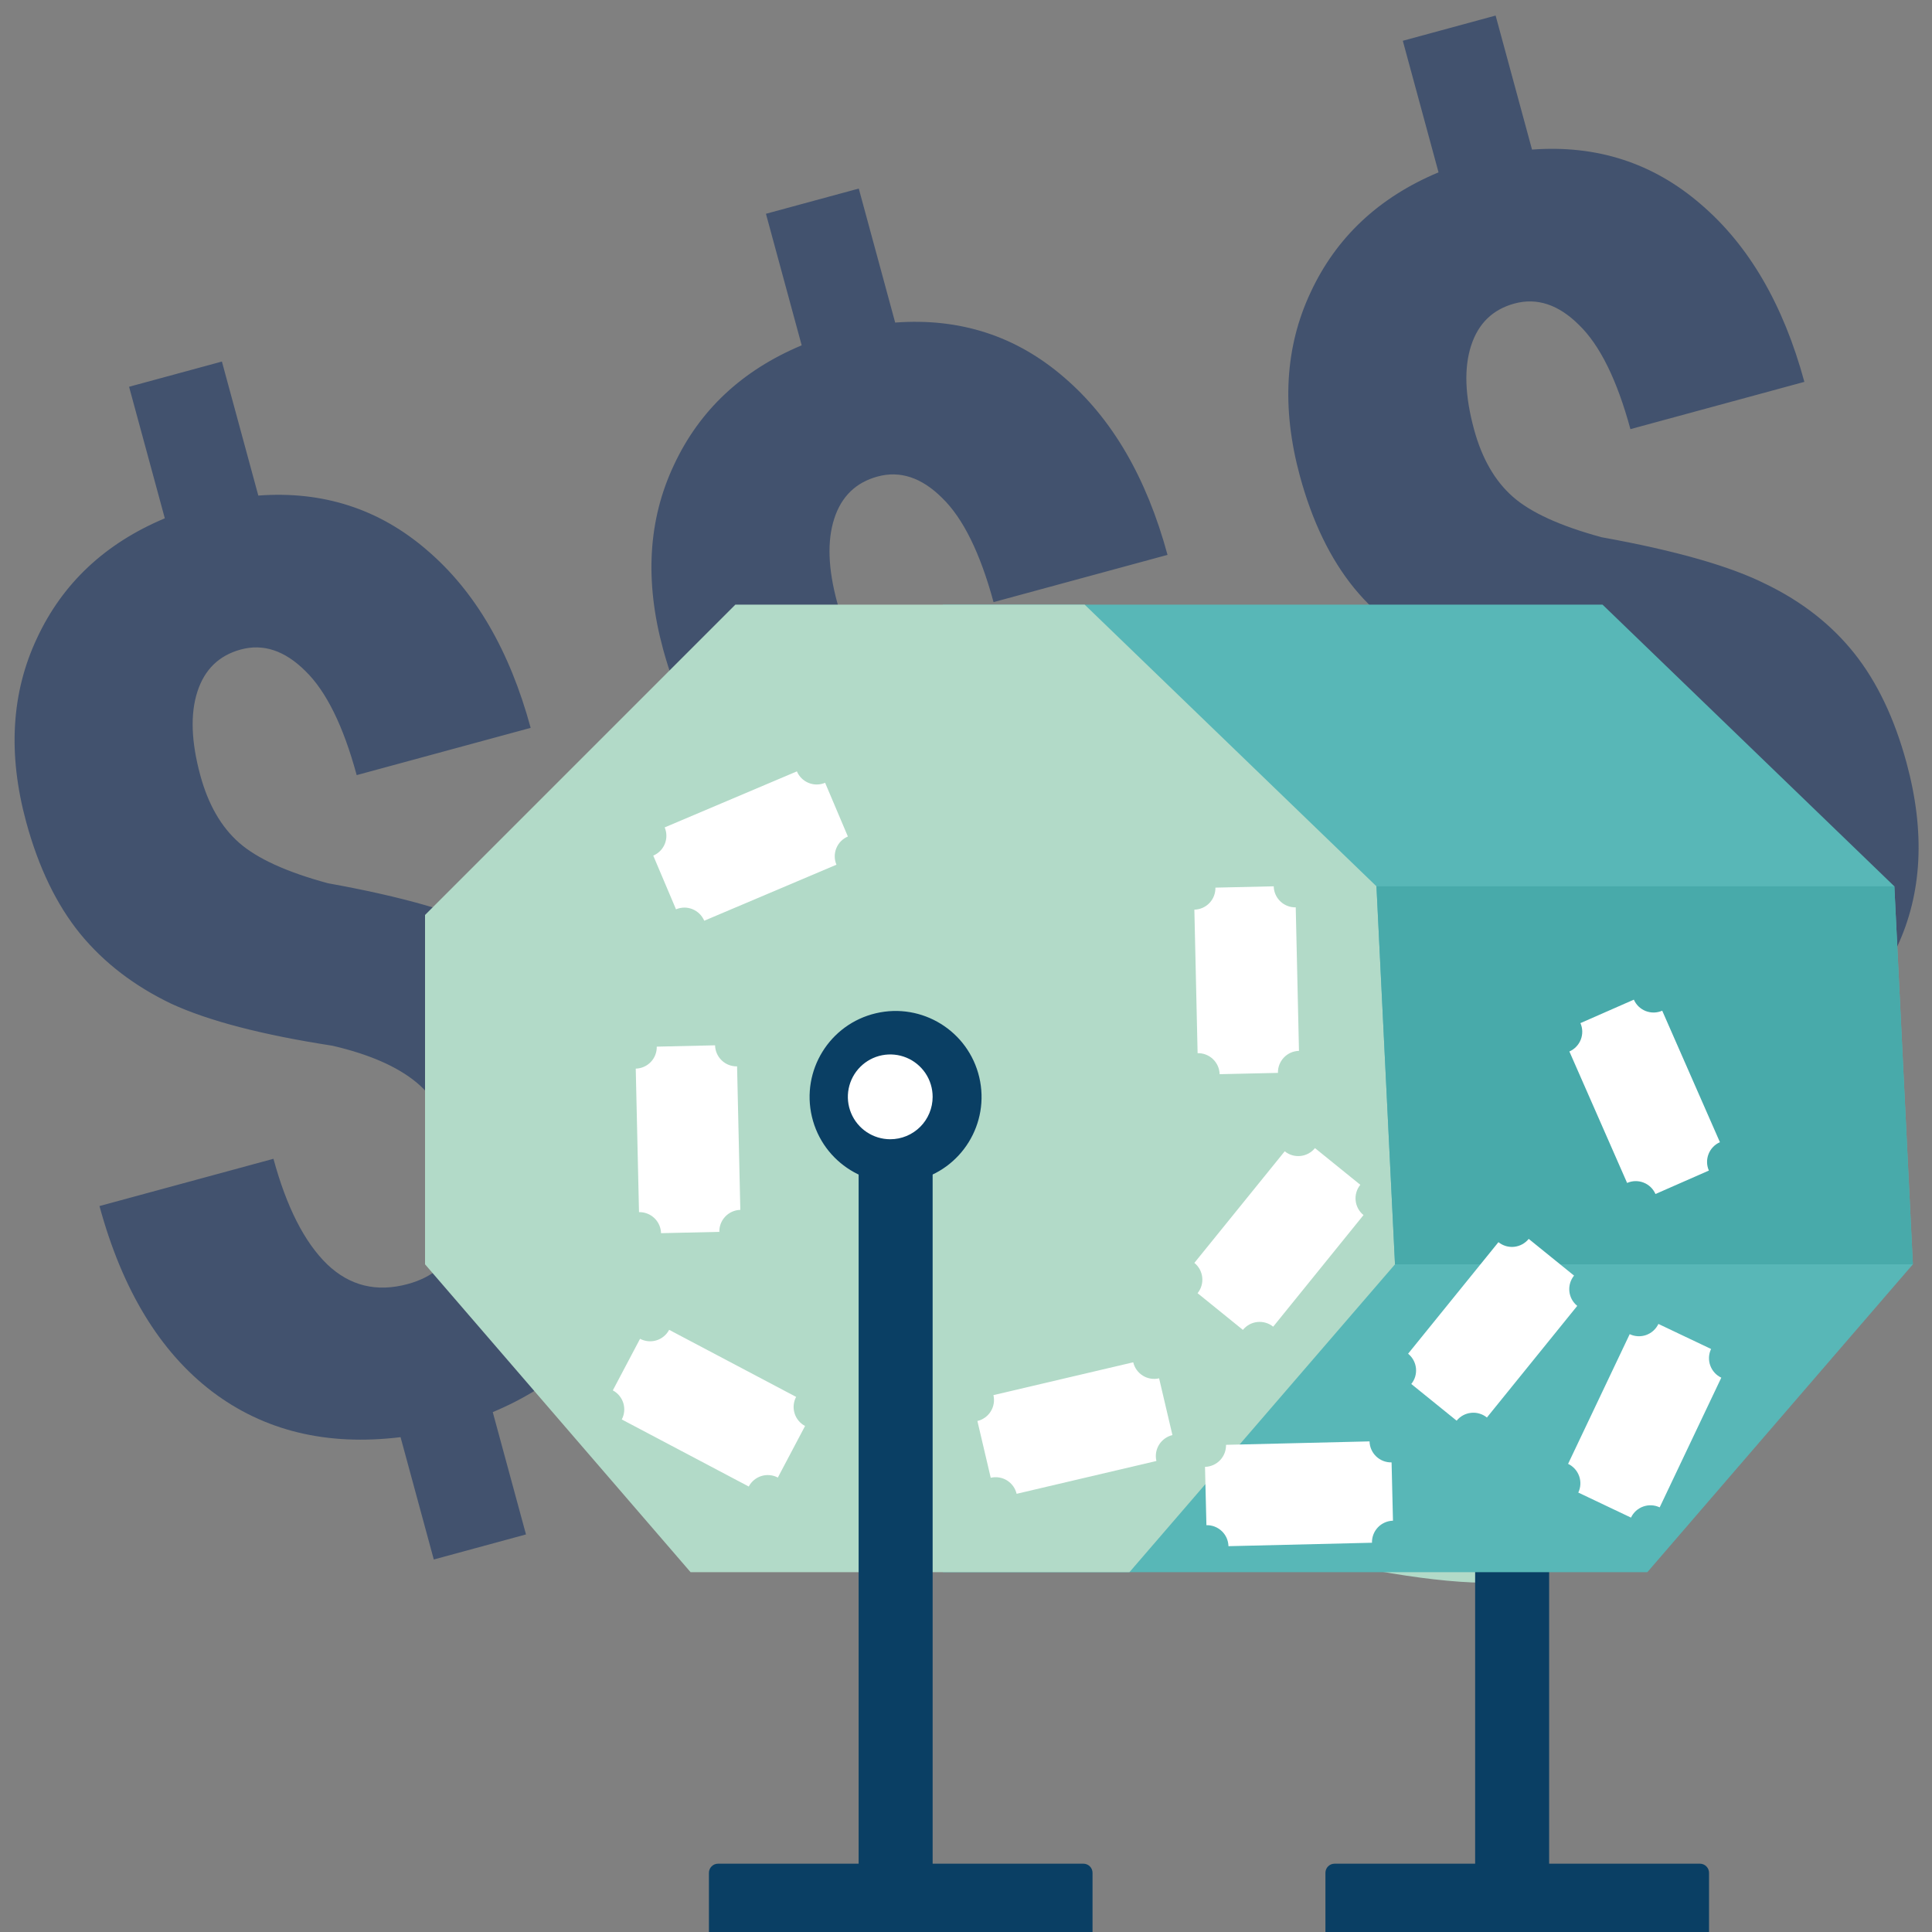
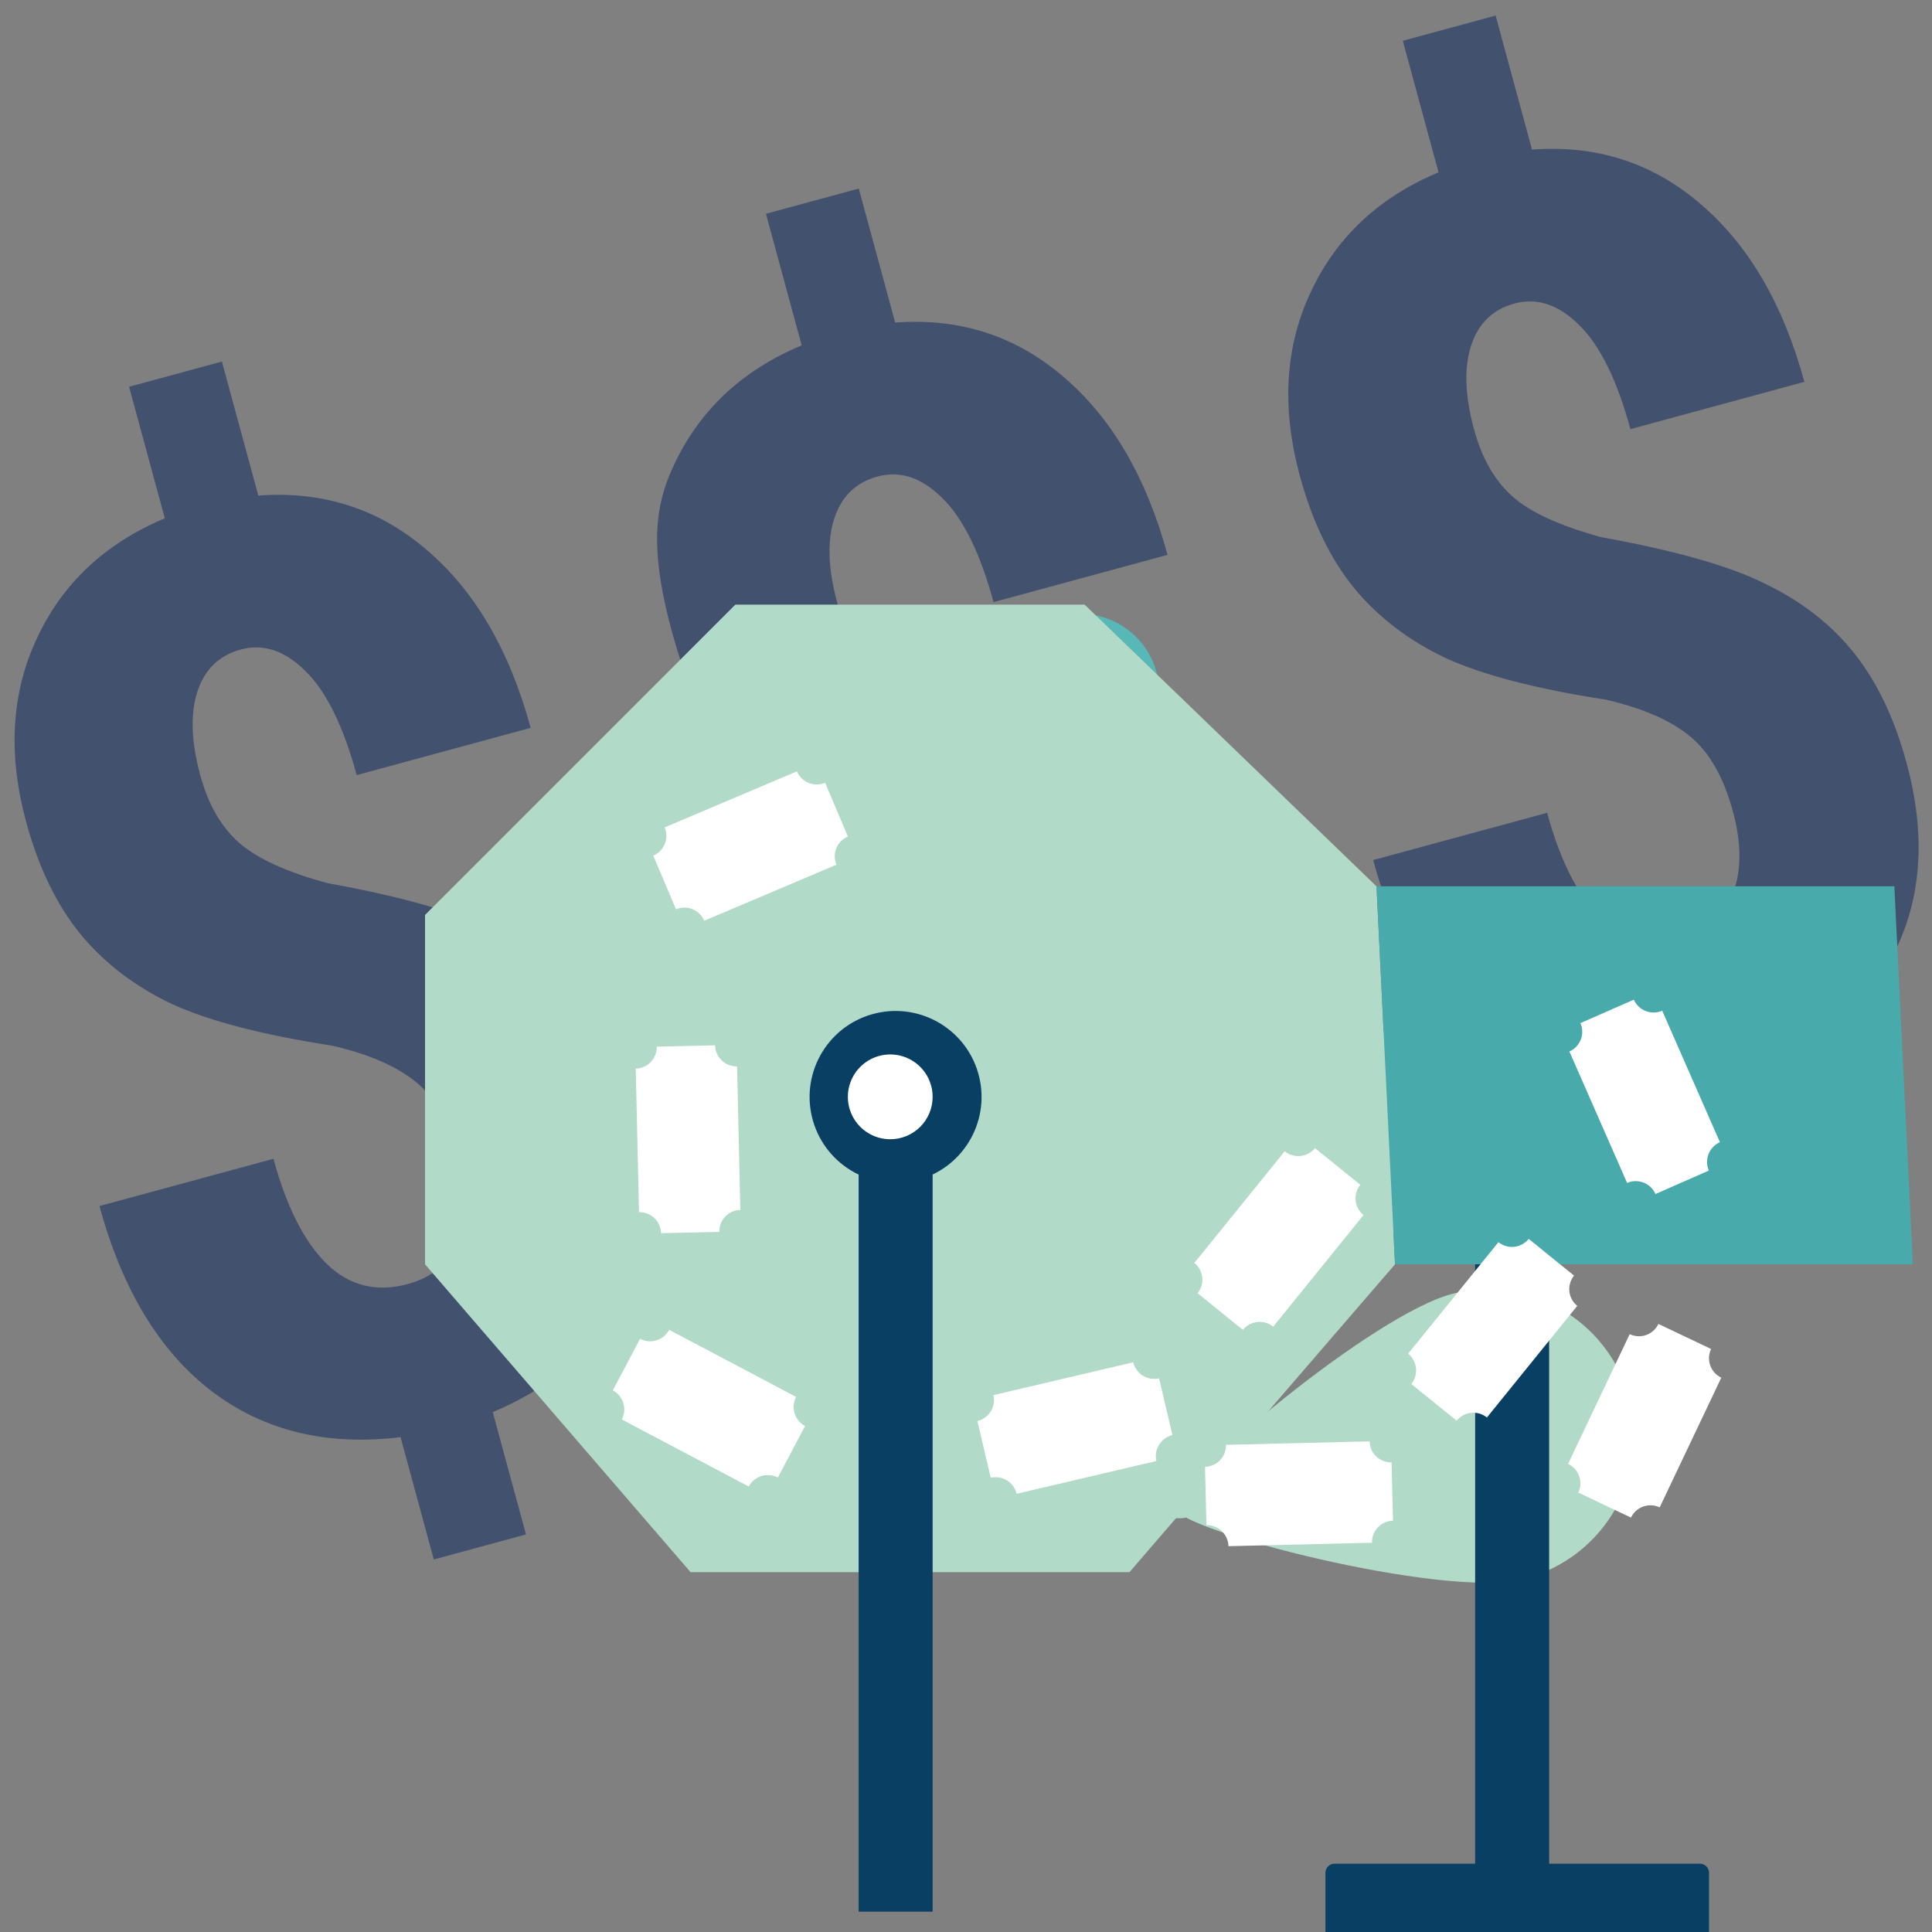
<svg xmlns="http://www.w3.org/2000/svg" width="100" height="100" viewBox="0 0 100 100" fill="none">
  <rect x="0" y="0" width="100" height="100" fill="#808080" stroke="none" />
  <g clip-path="url(#clip0)">
-     <path d="M23.766 59.897C23.288 58.136 22.55 56.844 21.552 56.022C20.554 55.2 19.107 54.568 17.211 54.127C13.573 53.566 10.791 52.841 8.864 51.952C6.953 51.036 5.385 49.834 4.16 48.344C2.93 46.834 1.995 44.901 1.355 42.546C0.399 39.025 0.585 35.854 1.914 33.033C3.238 30.191 5.443 28.123 8.531 26.828L6.681 20.019L11.486 18.714L13.37 25.65C16.719 25.401 19.628 26.342 22.098 28.473C24.588 30.598 26.378 33.665 27.467 37.674L18.462 40.12C17.771 37.575 16.884 35.777 15.802 34.727C14.741 33.672 13.627 33.302 12.46 33.619C11.336 33.925 10.588 34.652 10.217 35.8C9.845 36.949 9.896 38.393 10.368 40.132C10.777 41.638 11.446 42.8 12.375 43.619C13.303 44.437 14.837 45.137 16.976 45.717C20.808 46.407 23.648 47.219 25.496 48.152C27.359 49.058 28.879 50.251 30.055 51.731C31.232 53.211 32.131 55.096 32.753 57.387C33.727 60.972 33.565 64.148 32.267 66.915C30.99 69.676 28.736 71.735 25.505 73.091L27.225 79.422L22.453 80.719L20.733 74.387C16.919 74.853 13.664 74.064 10.967 72.017C8.264 69.95 6.325 66.753 5.149 62.425L14.154 59.979C14.834 62.482 15.761 64.303 16.936 65.442C18.105 66.559 19.496 66.899 21.108 66.461C22.402 66.109 23.28 65.359 23.742 64.208C24.219 63.031 24.227 61.593 23.766 59.897ZM56.73 50.942C56.252 49.182 55.514 47.89 54.516 47.068C53.518 46.246 52.071 45.614 50.174 45.172C46.537 44.611 43.755 43.887 41.828 42.998C39.916 42.082 38.348 40.88 37.124 39.39C35.893 37.879 34.958 35.947 34.319 33.592C33.362 30.071 33.549 26.9 34.878 24.079C36.201 21.236 38.407 19.168 41.495 17.874L39.645 11.065L44.45 9.76L46.334 16.696C49.683 16.447 52.592 17.388 55.061 19.519C57.552 21.644 59.342 24.711 60.431 28.72L51.426 31.166C50.734 28.62 49.848 26.823 48.765 25.773C47.704 24.717 46.59 24.348 45.423 24.665C44.299 24.97 43.551 25.697 43.18 26.846C42.809 27.994 42.859 29.439 43.332 31.178C43.741 32.684 44.41 33.846 45.338 34.664C46.267 35.483 47.8 36.182 49.94 36.763C53.772 37.453 56.611 38.265 58.459 39.198C60.323 40.104 61.843 41.297 63.019 42.776C64.195 44.256 65.095 46.142 65.717 48.432C66.691 52.017 66.528 55.193 65.23 57.96C63.953 60.722 61.699 62.78 58.469 64.136L60.189 70.468L55.416 71.764L53.696 65.433C49.882 65.899 46.627 65.109 43.93 63.063C41.227 60.996 39.288 57.798 38.113 53.471L47.117 51.025C47.797 53.528 48.725 55.349 49.9 56.487C51.069 57.605 52.459 57.945 54.071 57.507C55.365 57.155 56.243 56.404 56.705 55.254C57.182 54.076 57.191 52.639 56.73 50.942ZM89.693 41.988C89.215 40.227 88.477 38.936 87.479 38.114C86.481 37.291 85.034 36.659 83.138 36.218C79.501 35.657 76.718 34.932 74.791 34.044C72.88 33.128 71.312 31.925 70.087 30.436C68.857 28.925 67.922 26.992 67.282 24.638C66.326 21.117 66.512 17.945 67.841 15.124C69.165 12.282 71.37 10.214 74.458 8.92L72.609 2.111L77.413 0.805L79.297 7.742C82.646 7.493 85.555 8.433 88.025 10.564C90.515 12.689 92.305 15.756 93.394 19.765L84.39 22.212C83.698 19.666 82.811 17.868 81.729 16.819C80.668 15.763 79.554 15.394 78.387 15.711C77.263 16.016 76.515 16.743 76.144 17.892C75.772 19.04 75.823 20.484 76.296 22.224C76.705 23.73 77.373 24.892 78.302 25.71C79.23 26.529 80.764 27.228 82.903 27.808C86.735 28.499 89.575 29.31 91.423 30.243C93.286 31.149 94.806 32.342 95.983 33.822C97.159 35.302 98.058 37.187 98.681 39.478C99.654 43.063 99.492 46.239 98.194 49.006C96.917 51.767 94.663 53.826 91.432 55.182L93.152 61.514L88.38 62.81L86.66 56.478C82.846 56.945 79.591 56.155 76.894 54.109C74.191 52.041 72.252 48.844 71.076 44.517L80.081 42.071C80.761 44.574 81.688 46.395 82.863 47.533C84.032 48.651 85.423 48.99 87.035 48.552C88.329 48.201 89.207 47.45 89.669 46.3C90.146 45.122 90.154 43.685 89.693 41.988Z" fill="#42526E" />
+     <path d="M23.766 59.897C23.288 58.136 22.55 56.844 21.552 56.022C20.554 55.2 19.107 54.568 17.211 54.127C13.573 53.566 10.791 52.841 8.864 51.952C6.953 51.036 5.385 49.834 4.16 48.344C2.93 46.834 1.995 44.901 1.355 42.546C0.399 39.025 0.585 35.854 1.914 33.033C3.238 30.191 5.443 28.123 8.531 26.828L6.681 20.019L11.486 18.714L13.37 25.65C16.719 25.401 19.628 26.342 22.098 28.473C24.588 30.598 26.378 33.665 27.467 37.674L18.462 40.12C17.771 37.575 16.884 35.777 15.802 34.727C14.741 33.672 13.627 33.302 12.46 33.619C11.336 33.925 10.588 34.652 10.217 35.8C9.845 36.949 9.896 38.393 10.368 40.132C10.777 41.638 11.446 42.8 12.375 43.619C13.303 44.437 14.837 45.137 16.976 45.717C20.808 46.407 23.648 47.219 25.496 48.152C27.359 49.058 28.879 50.251 30.055 51.731C31.232 53.211 32.131 55.096 32.753 57.387C33.727 60.972 33.565 64.148 32.267 66.915C30.99 69.676 28.736 71.735 25.505 73.091L27.225 79.422L22.453 80.719L20.733 74.387C16.919 74.853 13.664 74.064 10.967 72.017C8.264 69.95 6.325 66.753 5.149 62.425L14.154 59.979C14.834 62.482 15.761 64.303 16.936 65.442C18.105 66.559 19.496 66.899 21.108 66.461C22.402 66.109 23.28 65.359 23.742 64.208C24.219 63.031 24.227 61.593 23.766 59.897ZM56.73 50.942C56.252 49.182 55.514 47.89 54.516 47.068C53.518 46.246 52.071 45.614 50.174 45.172C46.537 44.611 43.755 43.887 41.828 42.998C39.916 42.082 38.348 40.88 37.124 39.39C33.362 30.071 33.549 26.9 34.878 24.079C36.201 21.236 38.407 19.168 41.495 17.874L39.645 11.065L44.45 9.76L46.334 16.696C49.683 16.447 52.592 17.388 55.061 19.519C57.552 21.644 59.342 24.711 60.431 28.72L51.426 31.166C50.734 28.62 49.848 26.823 48.765 25.773C47.704 24.717 46.59 24.348 45.423 24.665C44.299 24.97 43.551 25.697 43.18 26.846C42.809 27.994 42.859 29.439 43.332 31.178C43.741 32.684 44.41 33.846 45.338 34.664C46.267 35.483 47.8 36.182 49.94 36.763C53.772 37.453 56.611 38.265 58.459 39.198C60.323 40.104 61.843 41.297 63.019 42.776C64.195 44.256 65.095 46.142 65.717 48.432C66.691 52.017 66.528 55.193 65.23 57.96C63.953 60.722 61.699 62.78 58.469 64.136L60.189 70.468L55.416 71.764L53.696 65.433C49.882 65.899 46.627 65.109 43.93 63.063C41.227 60.996 39.288 57.798 38.113 53.471L47.117 51.025C47.797 53.528 48.725 55.349 49.9 56.487C51.069 57.605 52.459 57.945 54.071 57.507C55.365 57.155 56.243 56.404 56.705 55.254C57.182 54.076 57.191 52.639 56.73 50.942ZM89.693 41.988C89.215 40.227 88.477 38.936 87.479 38.114C86.481 37.291 85.034 36.659 83.138 36.218C79.501 35.657 76.718 34.932 74.791 34.044C72.88 33.128 71.312 31.925 70.087 30.436C68.857 28.925 67.922 26.992 67.282 24.638C66.326 21.117 66.512 17.945 67.841 15.124C69.165 12.282 71.37 10.214 74.458 8.92L72.609 2.111L77.413 0.805L79.297 7.742C82.646 7.493 85.555 8.433 88.025 10.564C90.515 12.689 92.305 15.756 93.394 19.765L84.39 22.212C83.698 19.666 82.811 17.868 81.729 16.819C80.668 15.763 79.554 15.394 78.387 15.711C77.263 16.016 76.515 16.743 76.144 17.892C75.772 19.04 75.823 20.484 76.296 22.224C76.705 23.73 77.373 24.892 78.302 25.71C79.23 26.529 80.764 27.228 82.903 27.808C86.735 28.499 89.575 29.31 91.423 30.243C93.286 31.149 94.806 32.342 95.983 33.822C97.159 35.302 98.058 37.187 98.681 39.478C99.654 43.063 99.492 46.239 98.194 49.006C96.917 51.767 94.663 53.826 91.432 55.182L93.152 61.514L88.38 62.81L86.66 56.478C82.846 56.945 79.591 56.155 76.894 54.109C74.191 52.041 72.252 48.844 71.076 44.517L80.081 42.071C80.761 44.574 81.688 46.395 82.863 47.533C84.032 48.651 85.423 48.99 87.035 48.552C88.329 48.201 89.207 47.45 89.669 46.3C90.146 45.122 90.154 43.685 89.693 41.988Z" fill="#42526E" />
    <path d="M58.147 44.048C61.094 47.04 65.24 60.377 64.385 61.218C63.531 62.059 50.259 57.714 47.311 54.718C46.586 54.012 46.009 53.168 45.614 52.236C45.219 51.304 45.015 50.303 45.012 49.29C45.009 48.278 45.208 47.276 45.598 46.342C45.987 45.407 46.56 44.56 47.281 43.85C48.002 43.14 48.858 42.581 49.798 42.206C50.738 41.831 51.744 41.647 52.756 41.665C53.768 41.684 54.766 41.904 55.692 42.313C56.617 42.722 57.452 43.312 58.147 44.048Z" fill="#B2DAC8" />
    <path d="M81.574 64.504C77.48 65.444 63.951 61.979 63.683 60.809C63.414 59.64 74.076 50.621 78.169 49.681C80.134 49.23 82.199 49.578 83.908 50.648C85.617 51.719 86.831 53.425 87.282 55.391C87.734 57.356 87.386 59.421 86.315 61.13C85.245 62.839 83.539 64.053 81.573 64.504H81.574Z" fill="#B2DAC8" />
    <path d="M55.278 61.31C58.225 64.302 62.37 77.639 61.516 78.48C60.662 79.322 47.389 74.975 44.443 71.98C43.028 70.543 42.241 68.603 42.256 66.586C42.271 64.57 43.087 62.642 44.524 61.226C45.961 59.811 47.901 59.024 49.917 59.039C51.934 59.054 53.862 59.87 55.278 61.307V61.31Z" fill="#B2DAC8" />
    <path d="M78.701 81.762C74.608 82.702 61.078 79.236 60.81 78.068C60.541 76.9 71.203 67.879 75.296 66.939C77.261 66.488 79.326 66.836 81.035 67.906C82.744 68.977 83.958 70.683 84.409 72.648C84.861 74.614 84.513 76.679 83.442 78.388C82.371 80.097 80.666 81.311 78.7 81.762H78.701Z" fill="#B2DAC8" />
    <path d="M56.986 39.831C54.8 40.429 47.422 38.865 47.254 38.241C47.086 37.617 52.63 32.511 54.817 31.912C55.867 31.624 56.989 31.765 57.935 32.304C58.88 32.843 59.574 33.736 59.861 34.786C60.149 35.837 60.008 36.958 59.468 37.904C58.929 38.85 58.036 39.543 56.986 39.831Z" fill="#58B7B7" />
    <path d="M67.822 60.108C70.214 59.544 71.696 57.147 71.131 54.755C70.567 52.363 68.17 50.882 65.778 51.447C63.386 52.011 61.905 54.408 62.469 56.8C63.034 59.191 65.431 60.673 67.822 60.108Z" fill="#0B0755" />
    <path d="M68.719 55.772C68.719 55.338 68.59 54.914 68.349 54.553C68.108 54.192 67.765 53.911 67.364 53.745C66.963 53.579 66.522 53.536 66.096 53.62C65.67 53.705 65.279 53.914 64.972 54.221C64.666 54.528 64.457 54.919 64.372 55.345C64.288 55.771 64.331 56.212 64.497 56.613C64.664 57.014 64.945 57.356 65.306 57.597C65.667 57.838 66.091 57.967 66.525 57.967C66.813 57.967 67.099 57.91 67.365 57.8C67.631 57.689 67.873 57.528 68.076 57.324C68.28 57.12 68.442 56.878 68.552 56.612C68.662 56.346 68.719 56.06 68.719 55.772Z" fill="white" />
    <path d="M80.183 57.25H76.353V98.947H80.183V57.25Z" fill="#0A3F64" />
    <path d="M88.459 96.936V100.294H68.604V96.936C68.604 96.811 68.653 96.691 68.742 96.603C68.83 96.514 68.95 96.465 69.075 96.465H87.995C88.118 96.467 88.237 96.517 88.323 96.605C88.41 96.693 88.459 96.812 88.459 96.936Z" fill="#0A3F64" />
-     <path d="M98.051 45.876L82.948 31.297H64.866H48.805V81.377H62.55H85.265L99.01 65.441L98.051 45.876Z" fill="#58B7B7" />
    <path d="M71.246 45.876L56.143 31.297H38.061L22 47.359V65.441L35.745 81.377H58.459L72.205 65.441L71.246 45.876Z" fill="#B2DAC8" />
    <path d="M72.205 65.44H99.01L98.051 45.875H71.246L72.205 65.44Z" fill="#48AAAA" />
    <path d="M48.273 57.25H44.443V98.947H48.273V57.25Z" fill="#0A3F64" />
-     <path d="M56.549 96.936V100.294H36.694V96.936C36.694 96.811 36.743 96.691 36.832 96.603C36.92 96.514 37.04 96.465 37.164 96.465H56.084C56.208 96.467 56.326 96.517 56.413 96.605C56.5 96.693 56.549 96.812 56.549 96.936Z" fill="#0A3F64" />
    <path d="M47.377 61.108C49.769 60.544 51.25 58.147 50.686 55.755C50.121 53.363 47.725 51.882 45.333 52.447C42.941 53.011 41.46 55.408 42.024 57.8C42.589 60.191 44.985 61.673 47.377 61.108Z" fill="#0A3F64" />
    <path d="M48.273 56.772C48.273 56.338 48.145 55.914 47.904 55.553C47.662 55.193 47.32 54.911 46.919 54.745C46.518 54.579 46.077 54.536 45.651 54.62C45.225 54.705 44.834 54.914 44.528 55.221C44.221 55.528 44.012 55.919 43.927 56.344C43.842 56.77 43.886 57.211 44.052 57.612C44.218 58.013 44.499 58.356 44.86 58.597C45.221 58.838 45.645 58.967 46.079 58.967C46.367 58.967 46.653 58.91 46.919 58.8C47.185 58.69 47.427 58.528 47.631 58.324C47.835 58.12 47.996 57.879 48.106 57.612C48.217 57.346 48.273 57.061 48.273 56.772Z" fill="white" />
    <path d="M58.656 70.512L51.42 72.211C51.487 72.499 51.438 72.801 51.282 73.052C51.127 73.303 50.877 73.483 50.59 73.55L51.28 76.489C51.422 76.456 51.57 76.45 51.714 76.474C51.859 76.498 51.997 76.549 52.122 76.626C52.246 76.704 52.354 76.805 52.44 76.923C52.525 77.042 52.586 77.177 52.62 77.319L59.855 75.62C59.822 75.477 59.817 75.33 59.84 75.185C59.864 75.041 59.916 74.902 59.993 74.778C60.07 74.653 60.171 74.546 60.29 74.46C60.408 74.375 60.543 74.313 60.685 74.28L59.995 71.342C59.707 71.409 59.404 71.36 59.153 71.204C58.902 71.048 58.723 70.799 58.656 70.512Z" fill="white" />
    <path d="M70.887 74.606L63.459 74.784C63.462 74.93 63.437 75.076 63.384 75.212C63.331 75.349 63.252 75.474 63.151 75.58C63.05 75.686 62.929 75.771 62.795 75.83C62.662 75.889 62.517 75.921 62.371 75.925L62.444 78.943C62.74 78.936 63.026 79.047 63.24 79.251C63.454 79.454 63.578 79.735 63.585 80.03L71.013 79.852C71.006 79.557 71.117 79.27 71.32 79.056C71.524 78.842 71.805 78.718 72.1 78.711L72.028 75.693C71.732 75.7 71.446 75.589 71.232 75.385C71.018 75.181 70.894 74.901 70.887 74.606Z" fill="white" />
    <path d="M41.207 72.303L34.635 68.832C34.496 69.093 34.26 69.289 33.978 69.376C33.696 69.463 33.391 69.434 33.129 69.296L31.719 71.966C31.98 72.104 32.175 72.34 32.263 72.623C32.349 72.905 32.321 73.21 32.183 73.471L38.755 76.942C38.823 76.813 38.916 76.698 39.029 76.605C39.142 76.512 39.272 76.441 39.412 76.398C39.551 76.355 39.699 76.34 39.844 76.354C39.99 76.367 40.132 76.41 40.261 76.478L41.67 73.809C41.409 73.671 41.214 73.435 41.127 73.152C41.04 72.87 41.069 72.564 41.207 72.303Z" fill="white" />
    <path d="M66.497 59.591L61.82 65.368C61.934 65.46 62.029 65.573 62.099 65.702C62.168 65.831 62.212 65.972 62.228 66.117C62.243 66.263 62.23 66.41 62.188 66.55C62.147 66.691 62.078 66.822 61.986 66.935L64.332 68.834C64.424 68.721 64.538 68.626 64.666 68.556C64.795 68.486 64.936 68.442 65.082 68.427C65.227 68.412 65.374 68.425 65.515 68.467C65.655 68.508 65.786 68.577 65.9 68.669L70.575 62.892C70.461 62.8 70.367 62.687 70.297 62.558C70.227 62.429 70.183 62.288 70.168 62.143C70.152 61.997 70.166 61.85 70.207 61.71C70.249 61.569 70.318 61.438 70.41 61.325L68.063 59.426C67.877 59.655 67.608 59.802 67.314 59.833C67.02 59.864 66.726 59.777 66.497 59.591Z" fill="white" />
    <path d="M84.353 69.056L81.164 75.769C81.296 75.832 81.415 75.921 81.513 76.029C81.611 76.138 81.687 76.265 81.736 76.403C81.785 76.541 81.807 76.687 81.799 76.833C81.792 76.98 81.755 77.123 81.692 77.255L84.42 78.551C84.482 78.418 84.571 78.299 84.679 78.201C84.788 78.103 84.915 78.027 85.053 77.978C85.191 77.929 85.337 77.907 85.484 77.915C85.63 77.922 85.773 77.958 85.905 78.021L89.094 71.308C88.962 71.246 88.843 71.158 88.745 71.049C88.647 70.94 88.571 70.813 88.522 70.675C88.472 70.537 88.451 70.391 88.458 70.245C88.466 70.098 88.502 69.955 88.565 69.823L85.839 68.527C85.776 68.66 85.688 68.778 85.579 68.876C85.47 68.975 85.343 69.05 85.205 69.1C85.067 69.149 84.921 69.17 84.775 69.162C84.628 69.155 84.485 69.119 84.353 69.056Z" fill="white" />
    <path d="M77.559 64.294L72.883 70.068C72.997 70.16 73.091 70.274 73.161 70.402C73.231 70.531 73.275 70.672 73.29 70.817C73.305 70.963 73.292 71.11 73.251 71.251C73.209 71.391 73.14 71.522 73.048 71.635L75.395 73.534C75.487 73.421 75.6 73.326 75.729 73.256C75.858 73.187 75.999 73.143 76.144 73.128C76.29 73.112 76.437 73.126 76.577 73.168C76.718 73.209 76.848 73.278 76.962 73.37L81.638 67.592C81.524 67.5 81.429 67.387 81.359 67.258C81.289 67.129 81.246 66.988 81.23 66.843C81.215 66.697 81.228 66.55 81.27 66.41C81.311 66.269 81.38 66.139 81.472 66.025L79.126 64.125C78.94 64.355 78.671 64.502 78.377 64.534C78.084 64.566 77.789 64.479 77.559 64.294Z" fill="white" />
-     <path d="M61.82 47.083L61.988 54.512C62.284 54.505 62.57 54.616 62.783 54.82C62.997 55.024 63.121 55.305 63.128 55.6L66.146 55.532C66.142 55.386 66.168 55.24 66.221 55.104C66.274 54.968 66.353 54.843 66.454 54.737C66.555 54.631 66.676 54.546 66.81 54.487C66.944 54.428 67.089 54.396 67.235 54.393L67.067 46.964C66.921 46.968 66.775 46.942 66.638 46.889C66.502 46.836 66.377 46.757 66.272 46.656C66.166 46.554 66.081 46.434 66.022 46.3C65.963 46.166 65.931 46.021 65.927 45.875L62.91 45.944C62.913 46.09 62.887 46.236 62.834 46.372C62.782 46.509 62.702 46.633 62.601 46.739C62.5 46.845 62.379 46.93 62.245 46.989C62.111 47.048 61.967 47.08 61.82 47.083Z" fill="white" />
    <path d="M81.231 54.424L84.219 61.229C84.353 61.17 84.497 61.138 84.643 61.135C84.79 61.132 84.935 61.158 85.071 61.211C85.208 61.264 85.332 61.344 85.438 61.445C85.543 61.547 85.628 61.668 85.687 61.802L88.451 60.588C88.332 60.317 88.326 60.011 88.433 59.736C88.54 59.46 88.753 59.239 89.023 59.12L86.036 52.314C85.765 52.433 85.459 52.439 85.183 52.332C84.908 52.225 84.687 52.013 84.568 51.742L81.803 52.956C81.862 53.09 81.894 53.234 81.897 53.38C81.9 53.527 81.874 53.672 81.821 53.809C81.768 53.945 81.688 54.069 81.587 54.175C81.486 54.281 81.365 54.365 81.231 54.424Z" fill="white" />
    <path d="M32.906 55.312L33.075 62.74C33.371 62.734 33.657 62.845 33.87 63.049C34.084 63.253 34.208 63.533 34.215 63.829L37.233 63.761C37.226 63.466 37.337 63.181 37.541 62.968C37.744 62.755 38.024 62.631 38.319 62.623L38.151 55.195C38.005 55.198 37.859 55.172 37.723 55.12C37.586 55.067 37.461 54.987 37.356 54.886C37.25 54.785 37.165 54.664 37.106 54.53C37.047 54.396 37.015 54.252 37.012 54.105L33.994 54.174C34 54.469 33.889 54.755 33.685 54.968C33.481 55.181 33.201 55.305 32.906 55.312Z" fill="white" />
    <path d="M41.247 39.926L34.404 42.826C34.461 42.961 34.491 43.105 34.492 43.252C34.493 43.398 34.466 43.543 34.411 43.679C34.356 43.814 34.275 43.938 34.172 44.042C34.069 44.146 33.947 44.229 33.812 44.286L34.99 47.066C35.125 47.009 35.269 46.979 35.416 46.977C35.562 46.976 35.707 47.004 35.843 47.059C35.978 47.114 36.102 47.195 36.206 47.298C36.31 47.4 36.394 47.523 36.451 47.657L43.294 44.757C43.237 44.623 43.207 44.478 43.206 44.331C43.205 44.185 43.233 44.04 43.288 43.904C43.343 43.769 43.424 43.645 43.526 43.541C43.629 43.437 43.751 43.354 43.886 43.297L42.708 40.517C42.573 40.574 42.428 40.604 42.282 40.605C42.135 40.607 41.99 40.579 41.855 40.524C41.719 40.469 41.596 40.388 41.491 40.285C41.387 40.183 41.304 40.06 41.247 39.926Z" fill="white" />
  </g>
  <defs>
    <clipPath id="clip0">
      <rect width="100" height="100" fill="white" />
    </clipPath>
  </defs>
</svg>